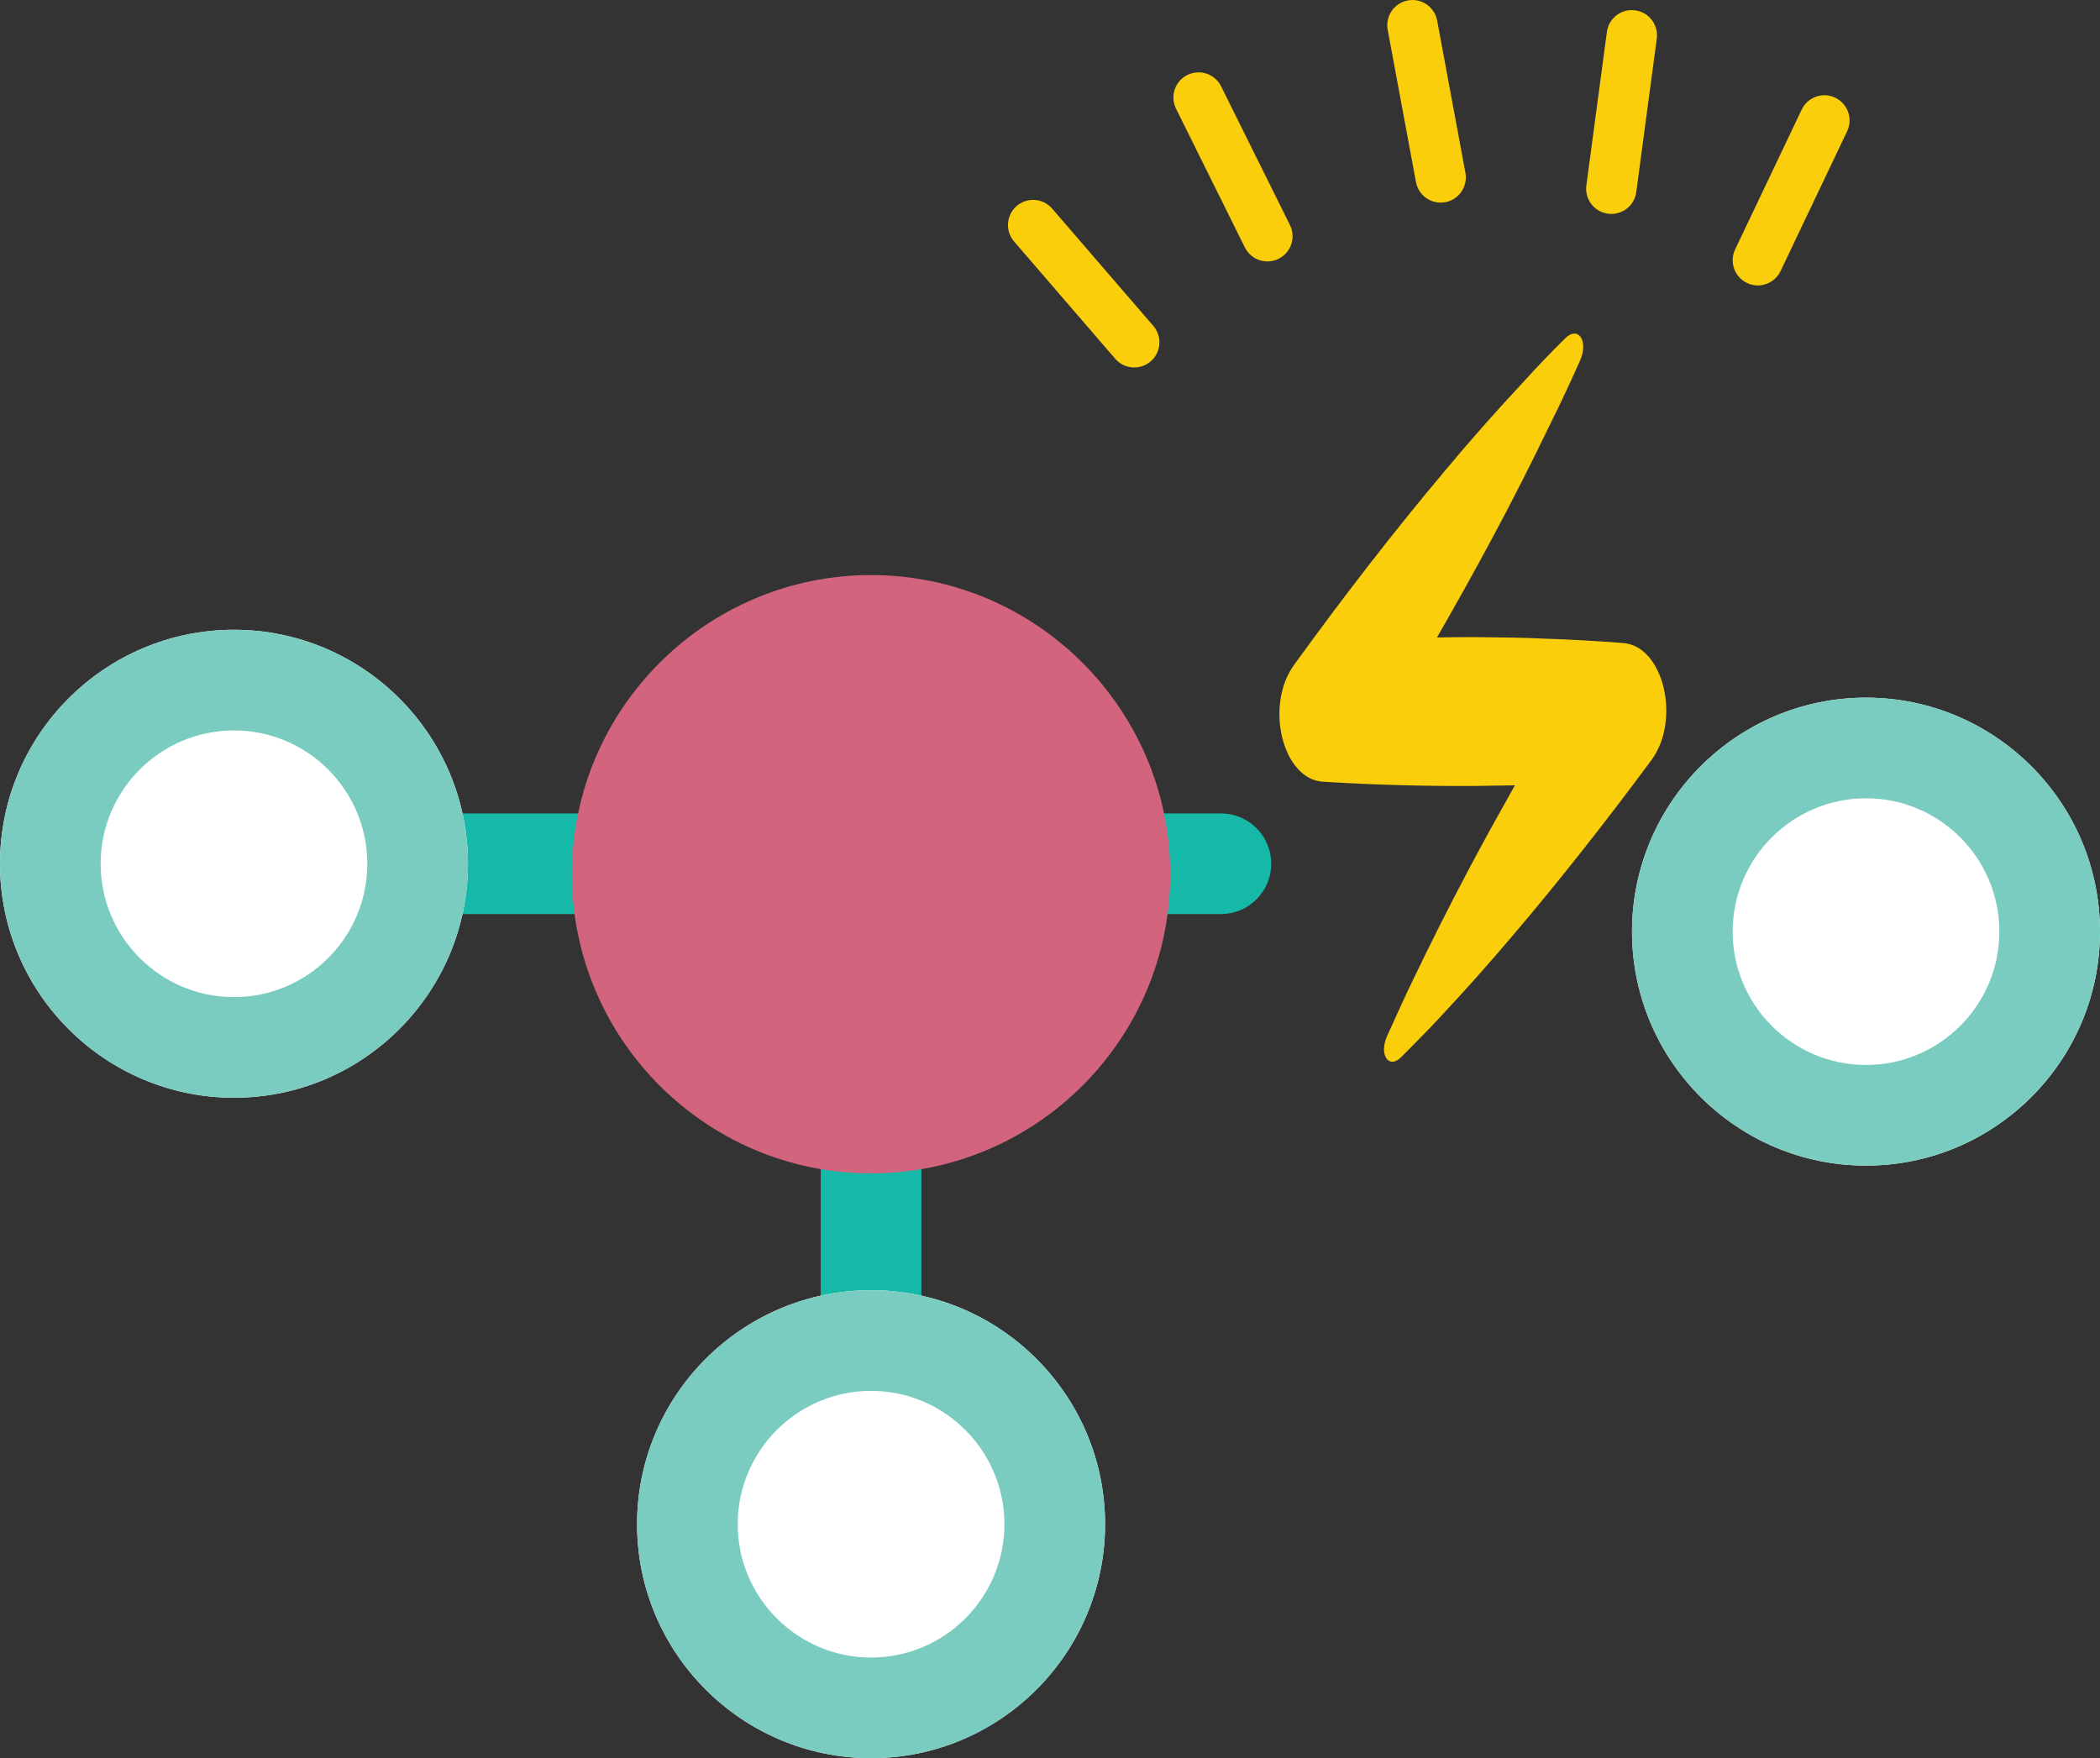
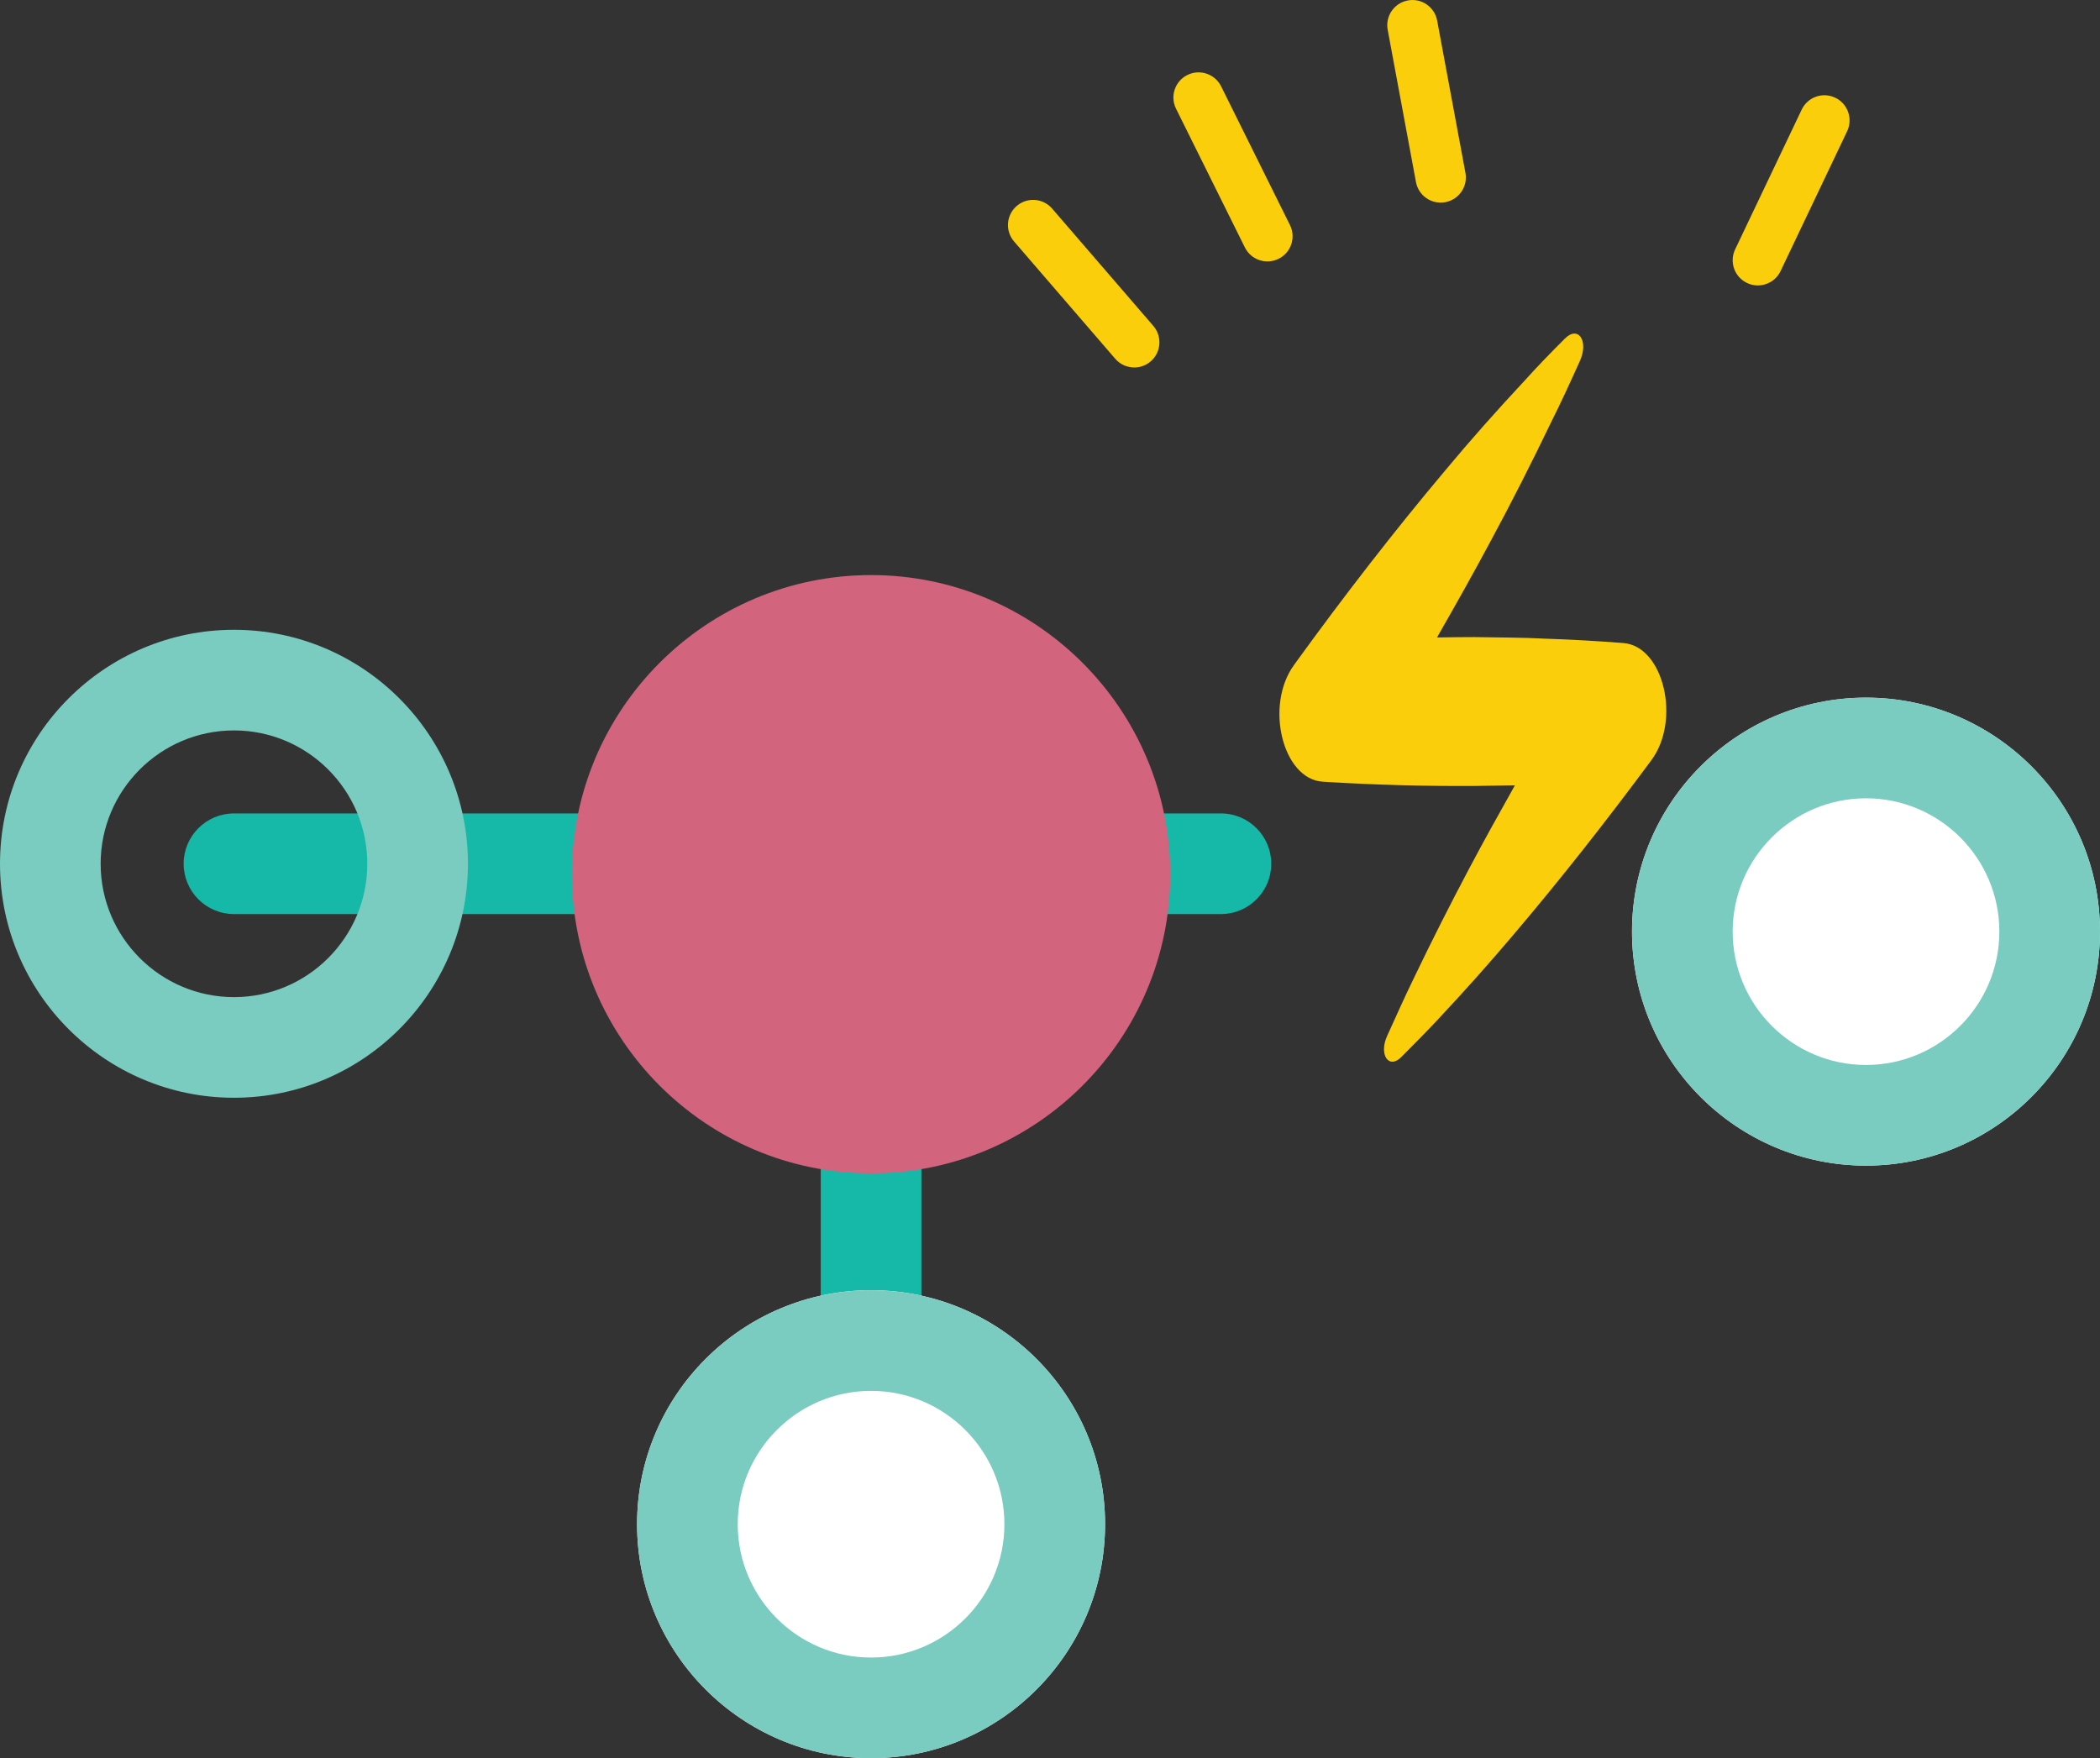
<svg xmlns="http://www.w3.org/2000/svg" version="1.1" id="Layer_1" x="0px" y="0px" viewBox="0 0 83.462 69.881" style="enable-background:new 0 0 83.462 69.881;" xml:space="preserve">
  <rect x="0" y="0" width="83.462" height="69.881" fill="#333333" stroke="none" />
  <style type="text/css">
	.st0{fill:none;stroke:#ADA8AC;stroke-width:3;stroke-linecap:round;stroke-miterlimit:10;}
	.st1{fill:#16B9A8;}
	.st2{fill:#D2647E;}
	.st3{fill:#FFFFFF;}
	.st4{fill:#7ACBC0;}
	.st5{fill:#FACE0B;}
</style>
  <g id="XMLID_976_">
-     <path id="XMLID_4194_" class="st0" d="M50.524,43.06" />
    <path id="XMLID_905_" class="st1" d="M48.524,36.331H9.299c-1.104,0-2-0.896-2-2s0.896-2,2-2h39.225c1.104,0,2,0.896,2,2   S49.628,36.331,48.524,36.331z" />
    <path id="XMLID_901_" class="st1" d="M34.62,60.104c-1.104,0-2-0.896-2-2V34.331c0-1.104,0.896-2,2-2s2,0.896,2,2v23.773   C36.62,59.209,35.725,60.104,34.62,60.104z" />
    <path id="XMLID_4181_" class="st2" d="M34.62,46.637c-6.556,0-11.89-5.334-11.89-11.89s5.334-11.89,11.89-11.89   s11.89,5.334,11.89,11.89S41.176,46.637,34.62,46.637z" />
    <g id="XMLID_1018_">
      <path id="XMLID_1027_" class="st3" d="M34.62,69.881c-5.128,0-9.3-4.172-9.3-9.3s4.172-9.3,9.3-9.3s9.3,4.172,9.3,9.3    S39.748,69.881,34.62,69.881z" />
      <path id="XMLID_902_" class="st4" d="M34.62,55.282c2.922,0,5.299,2.377,5.299,5.3s-2.377,5.3-5.299,5.3    c-2.922,0-5.3-2.377-5.3-5.3S31.698,55.282,34.62,55.282 M34.62,51.282c-5.128,0-9.3,4.172-9.3,9.3s4.172,9.3,9.3,9.3    s9.299-4.172,9.299-9.3S39.748,51.282,34.62,51.282L34.62,51.282z" />
    </g>
    <g id="XMLID_1009_">
-       <path id="XMLID_1015_" class="st3" d="M9.299,43.631c-5.128,0-9.3-4.172-9.3-9.3s4.172-9.3,9.3-9.3s9.3,4.172,9.3,9.3    S14.427,43.631,9.299,43.631z" />
      <path id="XMLID_978_" class="st4" d="M9.299,29.032c2.922,0,5.299,2.377,5.299,5.3s-2.377,5.3-5.299,5.3S4,37.253,4,34.331    S6.377,29.032,9.299,29.032 M9.299,25.032c-5.128,0-9.299,4.172-9.299,9.3s4.171,9.3,9.299,9.3s9.299-4.172,9.299-9.3    S14.427,25.032,9.299,25.032L9.299,25.032z" />
    </g>
    <g id="XMLID_980_">
      <path id="XMLID_1008_" class="st3" d="M74.162,46.329c-5.128,0-9.3-4.172-9.3-9.3s4.172-9.3,9.3-9.3s9.3,4.172,9.3,9.3    S79.29,46.329,74.162,46.329z" />
      <path id="XMLID_979_" class="st4" d="M74.162,31.729c2.922,0,5.3,2.377,5.3,5.3s-2.377,5.3-5.3,5.3    c-2.922,0-5.299-2.377-5.299-5.3S71.24,31.729,74.162,31.729 M74.162,27.729c-5.128,0-9.299,4.172-9.299,9.3s4.171,9.3,9.299,9.3    s9.3-4.172,9.3-9.3S79.29,27.729,74.162,27.729L74.162,27.729z" />
    </g>
    <path id="XMLID_4177_" class="st5" d="M64.335,25.545c-0.957-0.072-1.913-0.128-2.87-0.158c-0.956-0.051-1.913-0.048-2.87-0.065   c-0.494-0.003-0.989,0.01-1.483,0.015c0.733-1.28,1.459-2.571,2.165-3.892c0.818-1.515,1.606-3.076,2.373-4.668   c0.392-0.783,0.765-1.594,1.133-2.413c0.375-0.809-0.058-1.454-0.6-0.895c-0.549,0.549-1.092,1.106-1.617,1.691   c-1.067,1.144-2.113,2.319-3.129,3.54c-2.041,2.427-4.006,4.968-5.911,7.596l-0.098,0.136c-1.173,1.617-0.45,4.542,1.146,4.638   l0.283,0.017c1.913,0.114,3.826,0.163,5.739,0.152c0.537-0.009,1.075-0.015,1.612-0.025c-0.623,1.109-1.244,2.222-1.846,3.362   c-0.75,1.416-1.48,2.861-2.188,4.339c-0.358,0.733-0.696,1.497-1.04,2.25c-0.347,0.75,0.062,1.36,0.565,0.842   c0.505-0.513,1.017-1.017,1.508-1.551c0.991-1.056,1.96-2.145,2.909-3.264c1.9-2.234,3.733-4.569,5.516-6.978l0,0   c1.184-1.599,0.482-4.535-1.113-4.655L64.335,25.545z" />
    <path id="XMLID_981_" class="st5" d="M45.37,14.563c-0.367,0.111-0.781,0.004-1.047-0.304l-4.02-4.661   c-0.361-0.418-0.314-1.05,0.104-1.41c0.418-0.363,1.05-0.314,1.41,0.104l4.02,4.661c0.361,0.418,0.314,1.05-0.104,1.41   C45.624,14.457,45.5,14.524,45.37,14.563z" />
    <path id="XMLID_903_" class="st5" d="M57.027,8.026c-0.373-0.089-0.677-0.39-0.751-0.79l-1.124-6.052   c-0.101-0.543,0.258-1.065,0.8-1.166c0.544-0.103,1.065,0.258,1.166,0.8l1.124,6.052c0.101,0.543-0.258,1.065-0.8,1.166   C57.3,8.062,57.159,8.057,57.027,8.026z" />
    <path id="XMLID_1013_" class="st5" d="M69.836,11.345c0.383,0.01,0.754-0.202,0.93-0.57l2.646-5.558   c0.237-0.499,0.026-1.095-0.473-1.333c-0.499-0.24-1.096-0.026-1.333,0.473L68.96,9.914c-0.237,0.499-0.026,1.095,0.473,1.333   C69.563,11.31,69.7,11.341,69.836,11.345z" />
    <path id="XMLID_977_" class="st5" d="M51.142,10.029c0.244-0.295,0.307-0.718,0.126-1.083l-2.736-5.514   c-0.246-0.495-0.846-0.697-1.34-0.451c-0.497,0.244-0.697,0.846-0.452,1.34l2.736,5.514c0.246,0.495,0.846,0.697,1.34,0.451   C50.946,10.222,51.056,10.133,51.142,10.029z" />
-     <path id="XMLID_5_" class="st5" d="M64.574,0.441c-0.368,0.108-0.656,0.423-0.71,0.828L63.048,7.37   c-0.073,0.548,0.311,1.051,0.859,1.124c0.548,0.075,1.051-0.311,1.124-0.858l0.816-6.101c0.073-0.548-0.311-1.051-0.859-1.124   C64.844,0.391,64.704,0.403,64.574,0.441z" />
  </g>
</svg>